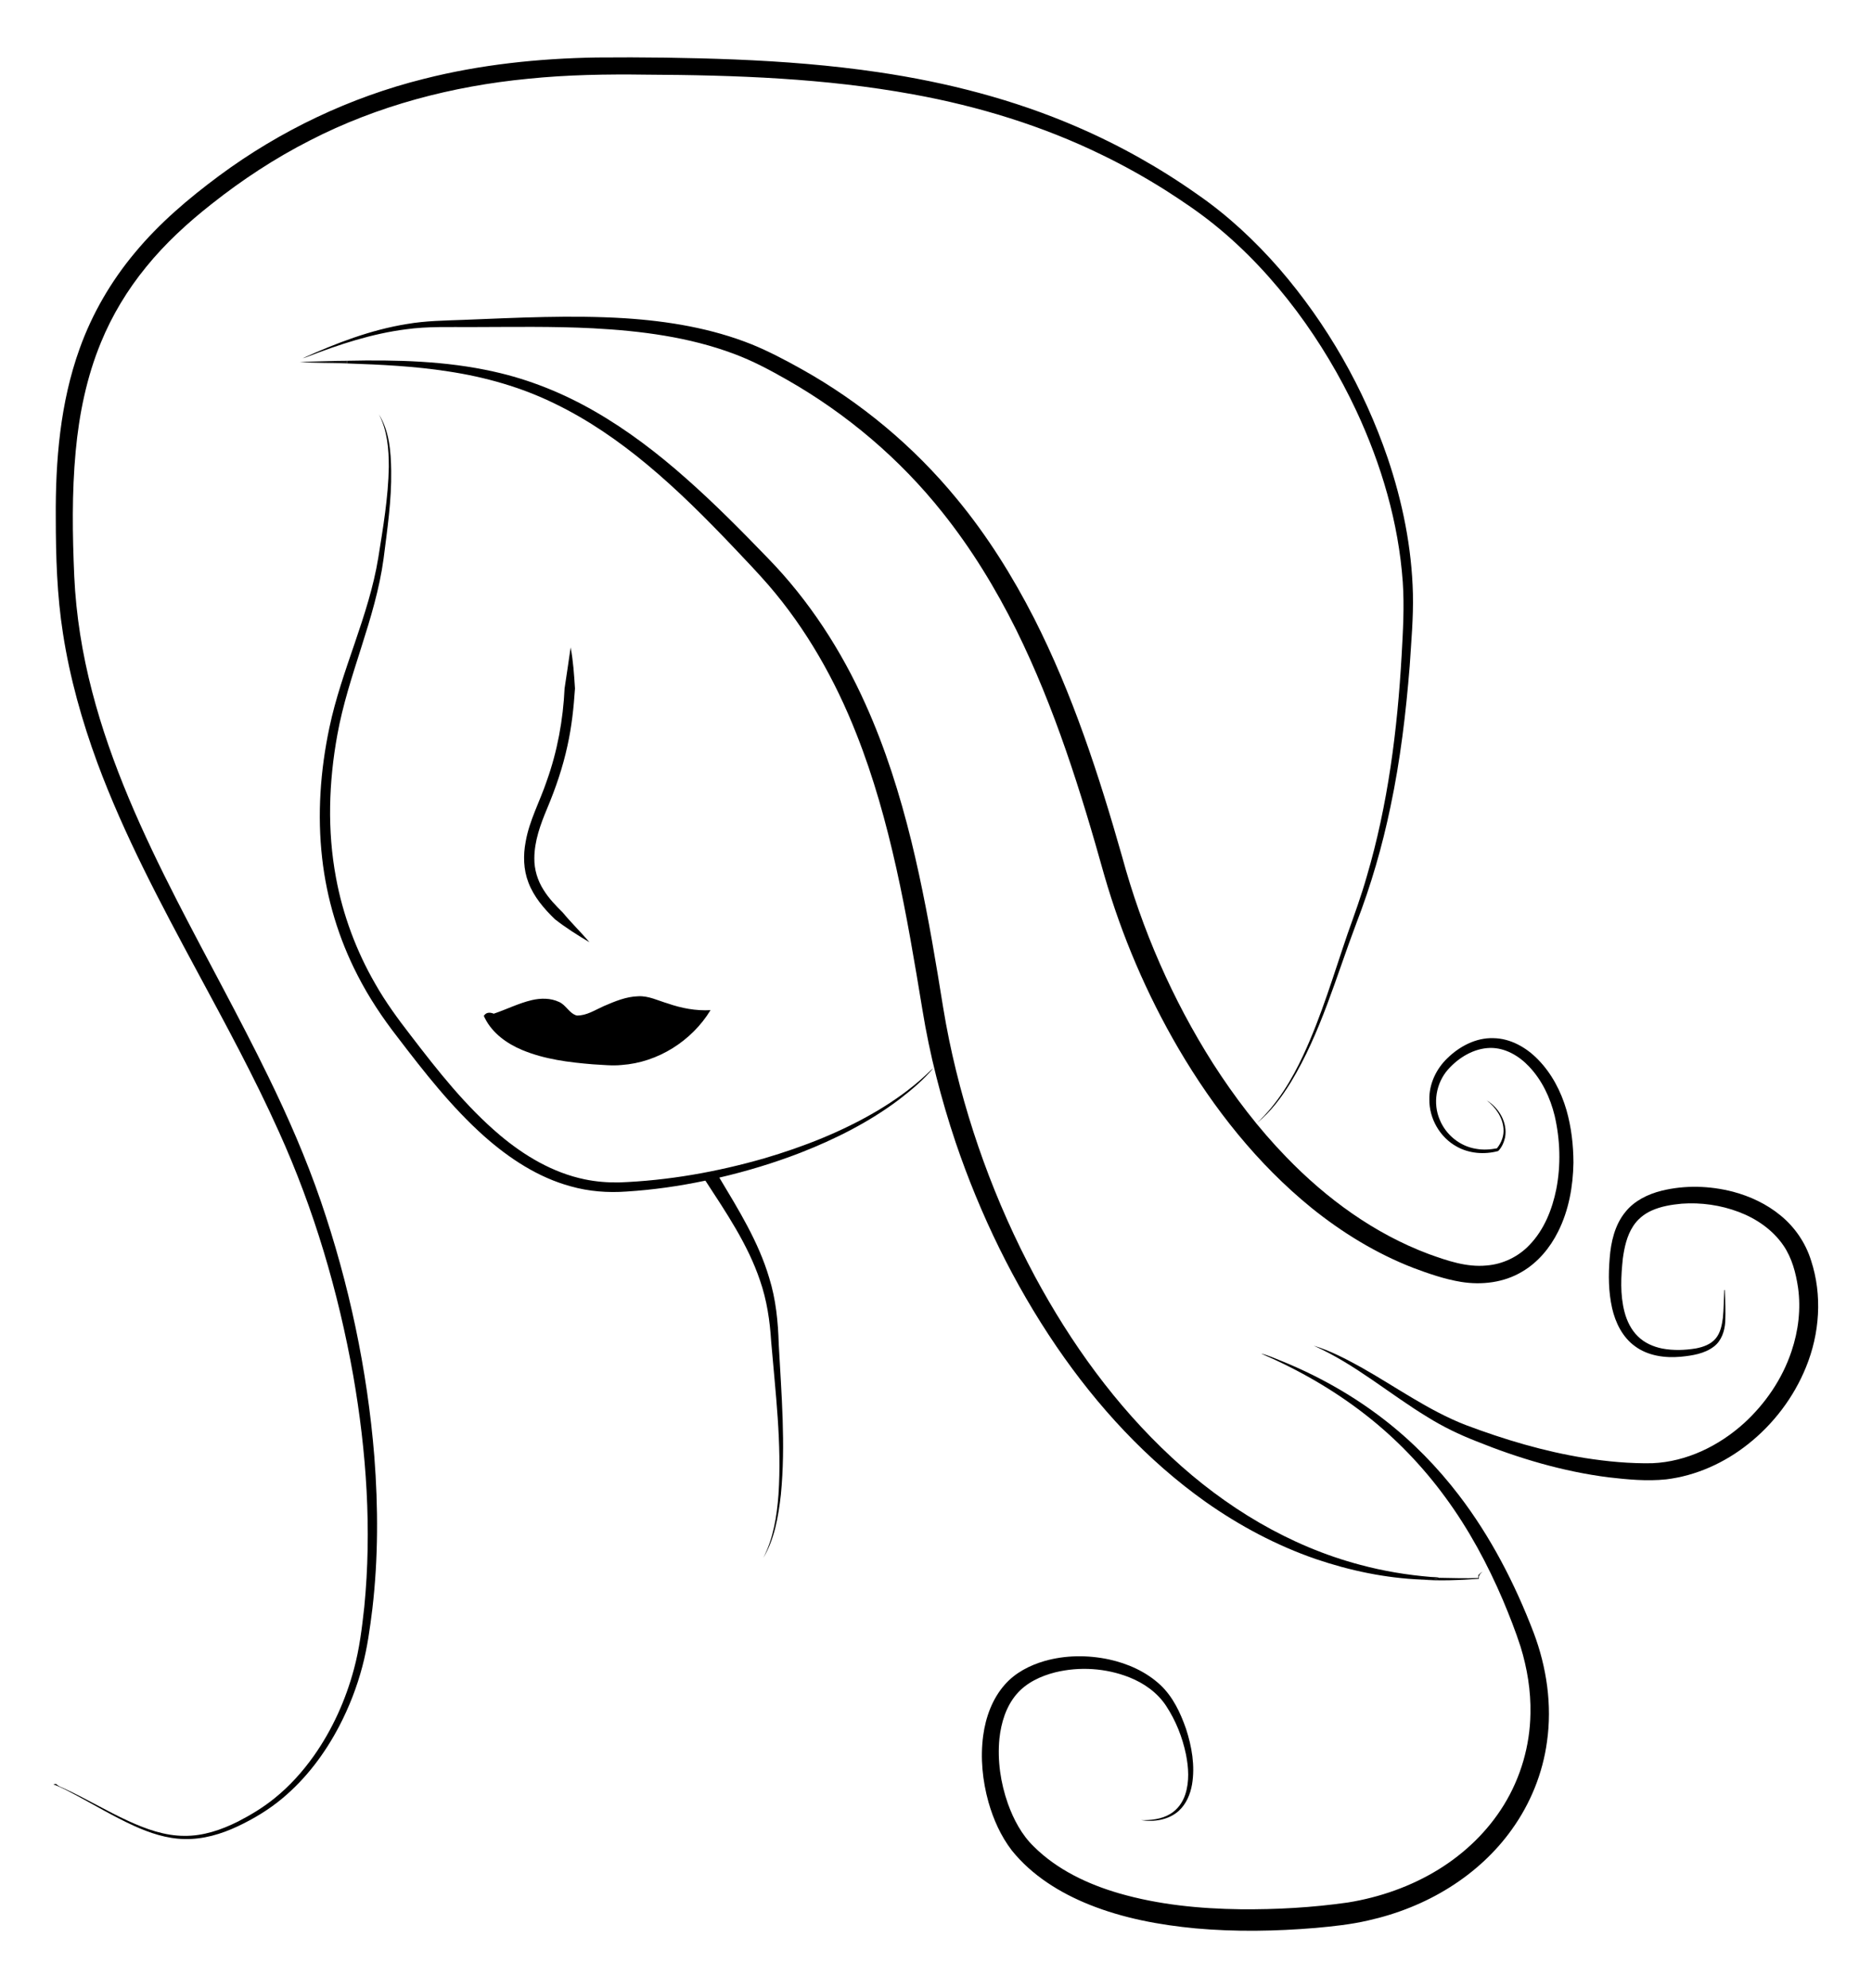
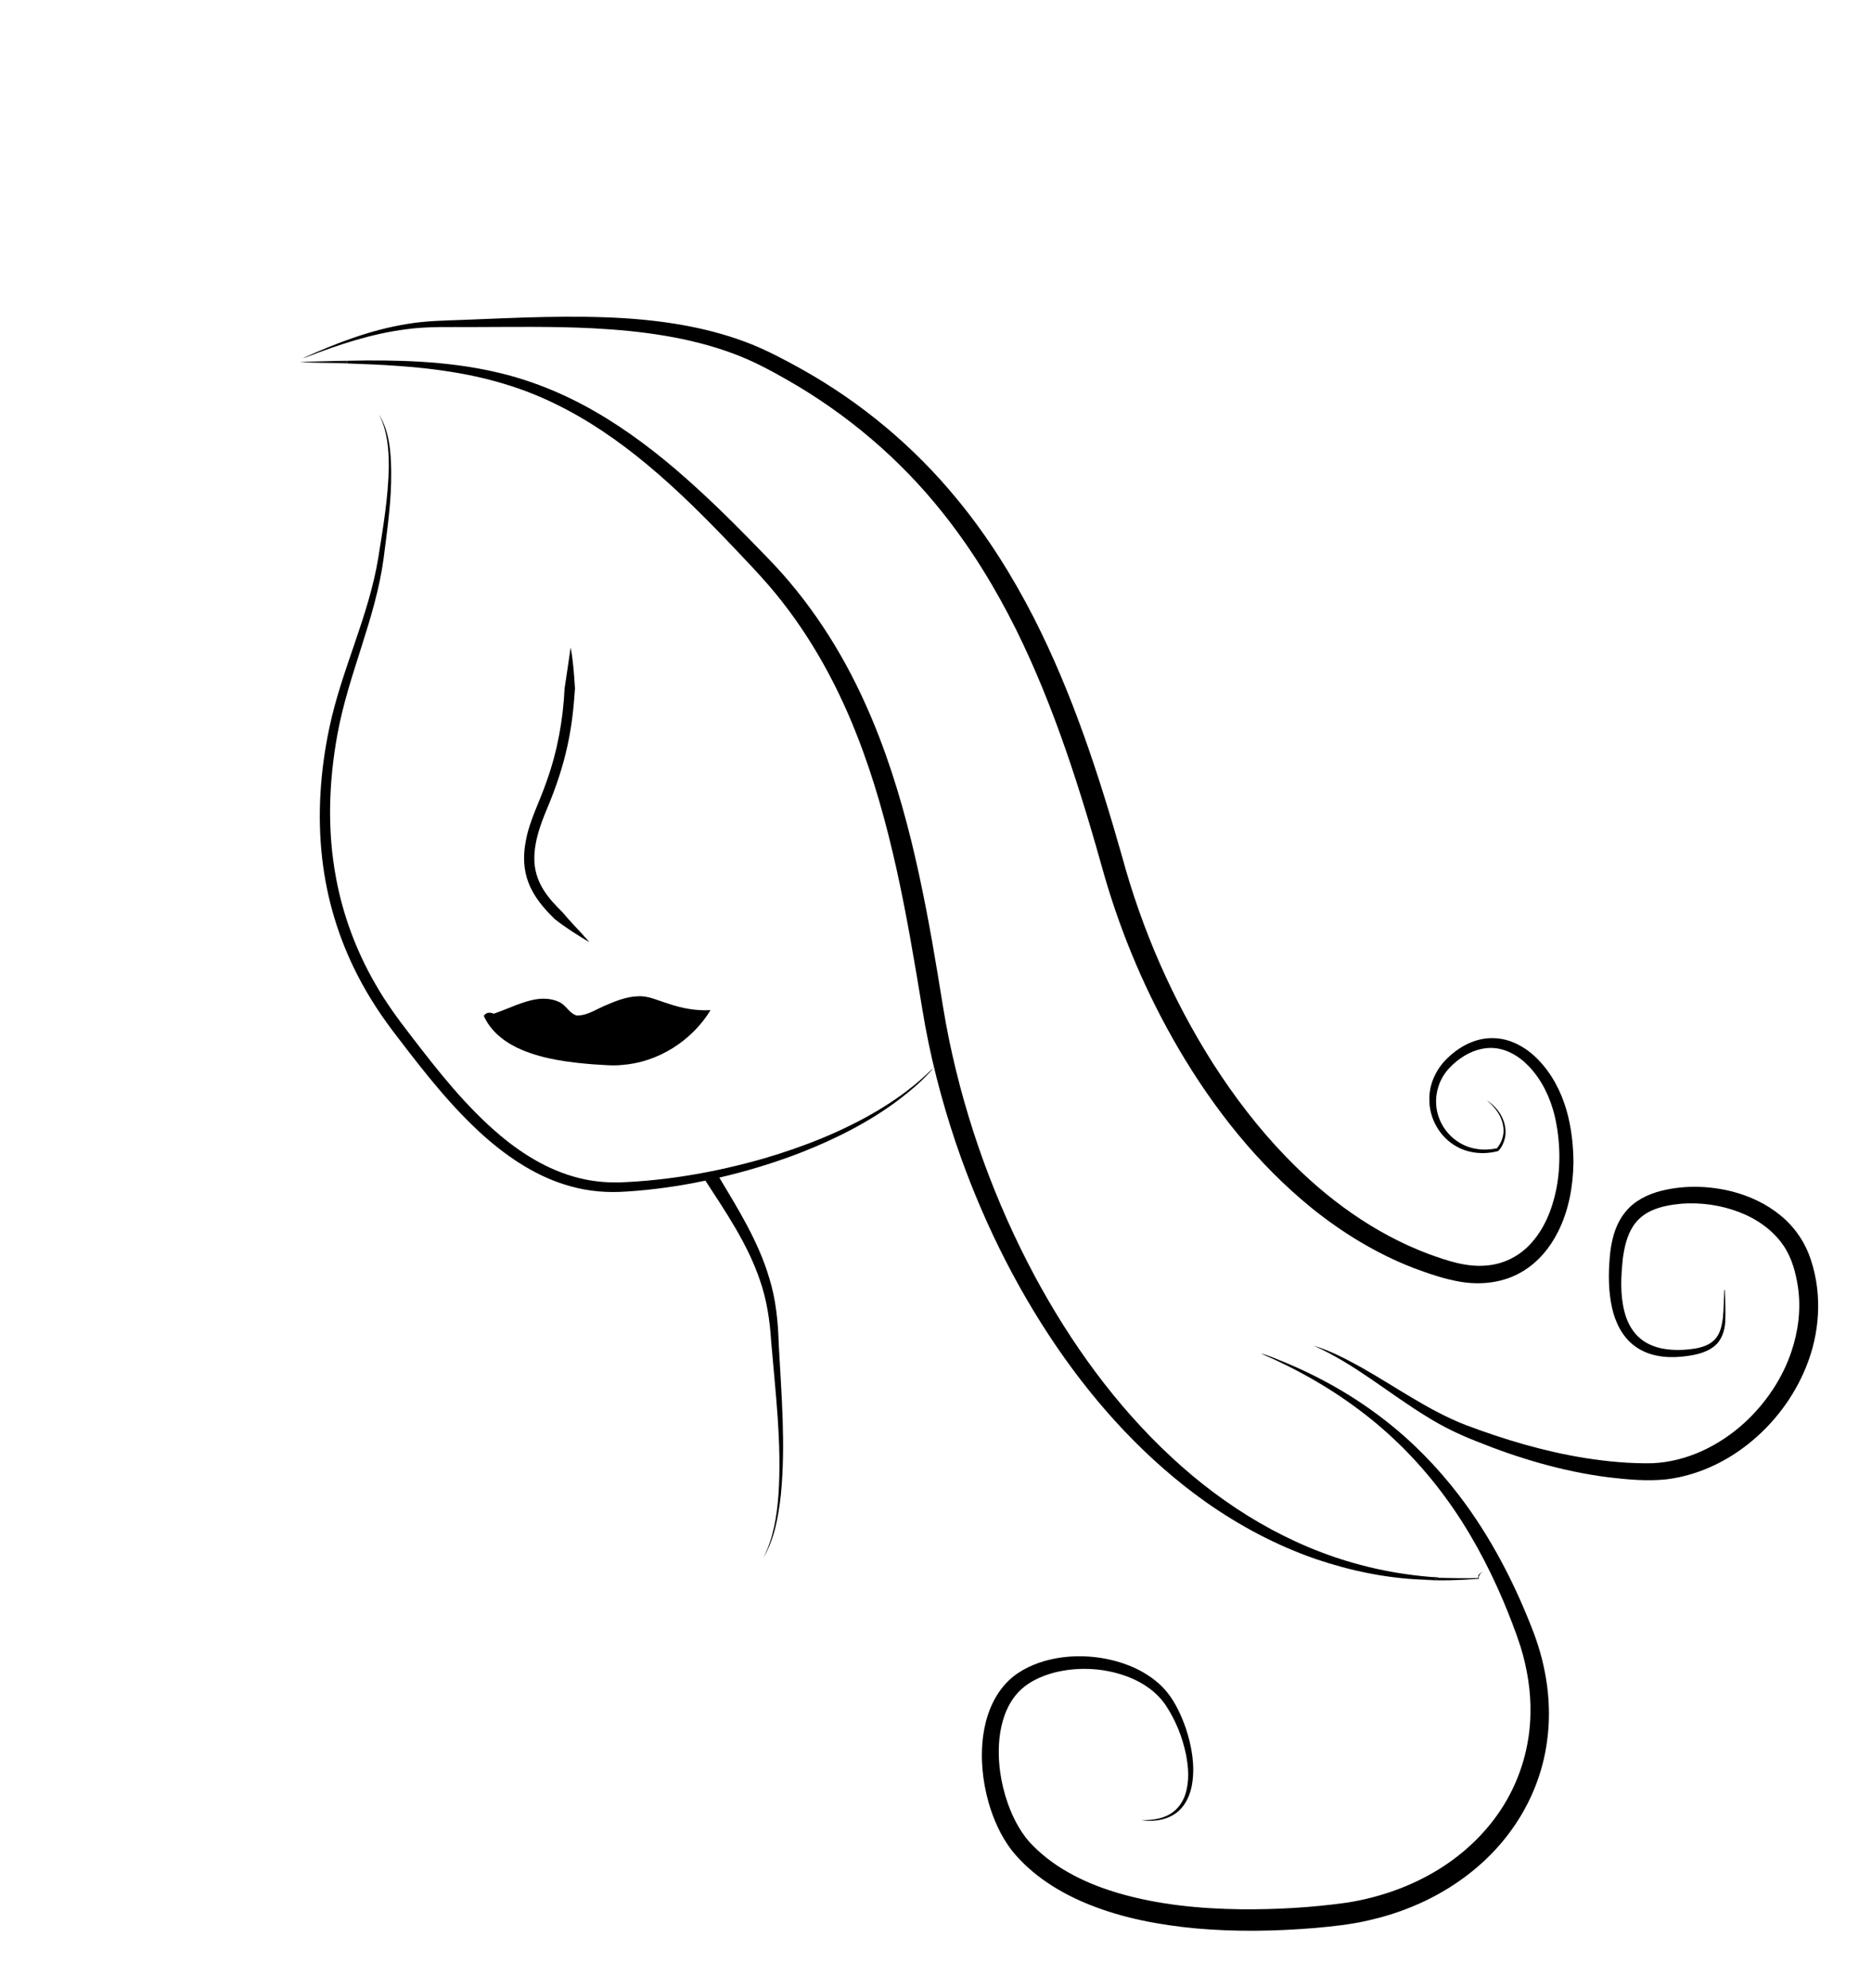
<svg xmlns="http://www.w3.org/2000/svg" version="1.1" id="Layer_1" x="0px" y="0px" viewBox="-55 -58.407 1918 2036.814" enable-background="new -55 -58.407 1918 2036.814" xml:space="preserve">
  <g>
-     <path d="M379.56,22.33C437.18,7.72,496.67,1.49,556.03,0.5c47.35-0.43,94.72,0.17,142.04,2.04c49.12,2.03,98.21,5.83,146.86,13.03   c69.75,10.26,138.69,27.92,203.47,55.98c43.46,18.76,84.97,42.03,123.61,69.36c31.15,21.53,58.99,47.58,83.84,76.09   c48.88,56.61,86.59,122.78,110.8,193.53c15.23,44.92,24.83,91.97,25.98,139.47c0.57,24.71-1.74,49.37-3.29,74.01   c-3.87,48.35-9.63,96.63-19.68,144.12c-8.44,40.76-20.08,80.87-35.08,119.71c-20.74,54.83-36.47,112.22-67.08,162.71   c-9.49,15.36-20.46,30.17-34.58,41.58c20.81-19.38,35.68-44.13,47.55-69.74c18.61-40.08,31.06-82.59,45.34-124.31   c6.88-19.4,13.96-38.75,19.58-58.56c21.7-73.56,31.35-150.11,35.69-226.5c1.4-24.97,2.85-50.02,1.17-75.01   c-4.32-60.93-21.9-120.42-47.66-175.63c-16.81-35.9-37.25-70.11-60.94-101.89c-24.39-32.58-52.27-62.66-83.93-88.29   c-16.15-13.11-33.44-24.72-50.95-35.92c-20.8-13.09-42.28-25.11-64.39-35.83c-61.18-29.94-126.88-50-193.8-62.17   c-90.17-16.53-182.11-19.75-273.57-20.19c-40.42-0.57-80.93,0.1-121.17,4.23c-77.36,7.49-154.01,27.46-223.27,63.16   c-35.75,18.19-69.44,40.32-100.86,65.23c-24.48,19.27-47.62,40.46-67.23,64.74c-18.96,23.25-34.66,49.21-46.04,76.99   C33.78,327.91,26.07,365.89,22.54,404c-3.98,42.6-3.32,85.49-1.46,128.19c1.85,39.81,8.21,79.34,18.29,117.88   c19.39,74.76,51.75,145.35,86.8,213.92c30.98,60.49,64.11,119.88,93.88,181c20.19,41.36,38.63,83.63,53.58,127.18   c28.94,84.6,47.71,172.75,54.9,261.89c4,51.86,4.04,104.13-2,155.83c-2.48,19.93-5.14,39.93-10.33,59.37   c-5.6,21.17-13.58,41.7-23.73,61.11c-14.62,27.92-33.94,53.67-58.24,73.89c-13.78,11.54-29.31,20.86-45.53,28.54   c-17.04,8.02-35.66,13.56-54.64,13.09c-18.22-0.31-35.78-6.22-52.21-13.72c-19.81-9.06-38.55-20.24-57.72-30.54   c-7.9-4.15-15.69-8.61-24.13-11.61v-0.31c0.64-0.07,1.92-0.21,2.55-0.28c2.07,2.3,5.05,3.26,7.81,4.47   c22.51,10.36,43.77,23.24,66.31,33.56c18,8.23,37.23,15.17,57.27,15.16c19.26,0.23,37.91-6.16,54.94-14.69   c13.11-6.75,25.81-14.43,37.28-23.74c15.51-12.45,28.92-27.37,40.4-43.56c18.89-26.79,32.56-57.12,41.04-88.74   c5.69-20.89,8.27-42.44,10.64-63.91c7.77-79.01,2.27-158.88-11.33-236.95c-15.27-85.89-40.13-170.27-76.14-249.8   c-25.2-56.16-54.64-110.26-83.82-164.41C109.58,867.33,72.26,797.44,44.8,723.31C29.02,680.39,16.55,636.13,9.56,590.9   C3.35,551.6,2.19,511.72,2.15,472c-0.4-58.42,4.5-117.86,24.44-173.19c12.83-35.85,32.28-69.24,56.72-98.41   c24.94-30.1,54.94-55.52,86.24-78.75C232.2,75.28,303.9,41.16,379.56,22.33z" />
    <path d="M420.08,269.32c54.95-2.18,110.03-5.04,165-1.65c44.36,2.89,88.91,10.22,130.34,26.85c17.53,7.17,34.29,16.05,50.81,25.27   c60.7,33.89,115.01,79.18,159.1,132.94c31.01,37.47,56.94,78.95,79.09,122.19c39.5,77.7,66.56,160.94,90.32,244.58   c20.28,74.64,51.57,146.33,93.03,211.65c21.94,34.22,46.73,66.73,75.06,95.93c41.2,42.69,90.43,78.65,146.29,99.51   c18.82,6.76,38.5,13.6,58.82,11.65c16.69-1.26,32.74-8.94,44.2-21.13c14.96-15.5,23.2-36.28,27.41-57.12   c4.8-24.78,3.99-50.56-1.67-75.12c-4.53-18.55-12.99-36.51-26.22-50.46c-10.24-10.91-24.35-19.25-39.67-19.11   c-16.91,0.32-32.46,9.82-43.45,22.19c-12.18,13.81-15.71,34.54-8.37,51.49c6.26,15.42,20.79,27.19,37.29,29.71   c7.04,1.28,14.28,0.84,21.27-0.52c4.56-5.63,7.36-12.85,6.71-20.16c-0.9-11.7-8.16-22-17.26-28.98   c12.69,7.68,21.67,22.97,18.86,38.01c-1.14,5.08-3.32,10.21-7.03,13.92c-14.05,3.77-29.66,2.64-42.45-4.54   c-17.26-9.41-28.34-28.82-28.08-48.41c-0.27-15.84,7.08-31.25,18.42-42.12c12.47-12.21,29.3-21.16,47.13-20.58   c17.55,0.21,33.8,9.52,45.79,21.87c14.03,14.34,23.58,32.65,29.15,51.83c4.99,17.52,7.1,35.79,7.14,53.99   c-0.4,24.19-4.76,48.7-15.68,70.46c-8.27,16.66-20.69,31.6-36.85,41.08c-18.65,11.23-41.44,13.95-62.69,10.48   c-16.96-2.81-33.29-8.48-49.33-14.51c-37.61-14.66-72.4-35.97-103.77-61.26c-55.33-44.94-100.19-101.7-136.16-162.99   c-32.66-55.82-58.28-115.76-76.21-177.89c-24-85.81-50.68-171.44-90.25-251.52c-21.14-42.47-45.99-83.23-75.65-120.31   c-43.55-54.79-97.86-100.83-158.61-135.5c-17.73-10.15-35.83-19.81-55.02-26.93c-45.96-17.21-95.14-23.53-143.89-26.12   c-41.65-2.16-83.38-1.34-125.07-1.28c-22.32,0.12-44.73-0.8-66.91,2.28c-34.79,4.45-68.33,15.42-100.91,28.07   c-1.63,0.64-3.29,1.18-4.99,1.61c34.19-15.43,69.58-29.1,106.77-35.08C381.11,270.24,400.65,270.06,420.08,269.32z" />
    <path opacity="0.91" enable-background="new    " d="M252.04,312.42c16.19-0.36,32.38-1.16,48.58-1.19   c0.07,0.69,0.21,2.06,0.28,2.75C284.62,313.28,268.28,313.81,252.04,312.42z" />
    <path d="M300.62,311.23c50.31-1.07,101.17,0.07,150.47,11.16c36.18,8,70.88,22.04,102.96,40.5c33.62,19.28,64.53,42.94,93.51,68.58   c29.36,25.88,56.89,53.74,84.07,81.88c42.22,43.28,75.54,94.77,100.18,149.88c20.27,44.95,35.08,92.18,46.89,140.01   c11.05,45.19,19.52,90.96,27.11,136.85c3.72,22.38,7.01,44.84,11.64,67.06c17.49,84.46,47.24,166.36,87.96,242.39   c36.8,68.32,82.85,132.22,139.88,185.13c54.8,51.05,120.89,91.22,193.66,110.33c23.54,6.33,47.67,10.31,71.95,12.34   c3.17,0.2,6.37,0.18,9.49,0.91c-6.1,2.25-12.57,1.08-18.88,1.77c-36.91-1.46-73.5-9.16-108.44-21.04   c-40.13-13.85-77.95-34-112.64-58.41c-60.38-42.81-111.16-98.14-152.81-159.08c-44.03-64.54-78.41-135.49-103.51-209.42   c-14.86-44.37-26.58-89.83-34.06-136.04c-8-48.51-16.05-97.05-26.75-145.06c-10.43-46.63-23.2-92.86-40.82-137.32   c-21.72-55.26-51.35-107.76-90.28-152.77c-11.17-12.81-22.91-25.11-34.61-37.44c-28.58-30.08-57.92-59.57-89.87-86.11   c-28.91-24.02-60.09-45.57-93.96-62.01c-34.47-16.96-71.85-27.53-109.77-33.21c-34.11-5.3-68.64-6.97-103.09-8.13   C300.83,313.29,300.69,311.92,300.62,311.23z" />
    <path d="M333.23,366.12c10.66,17.2,12.3,38.1,12.57,57.85c0.47,30.2-4.02,60.14-7.79,90.02c-8.37,61.98-36.34,119.09-47.38,180.47   c-8.81,48.21-10.43,98.09-1.39,146.4c7.03,38.2,20.79,75.1,40.2,108.73c10.53,18.6,23.17,35.87,36.24,52.74   c27.85,36.37,56.43,72.75,91.58,102.44c25.1,21.13,54.33,38.47,86.76,45.18c11.49,2.4,23.28,3.35,35.01,3.18   c50.42-1.87,100.47-10.75,148.92-24.67c40.27-11.84,79.7-27.29,115.88-48.72c17.4-10.37,34.04-22.15,48.93-35.91   c2.91-2.54,5.5-5.42,8.51-7.84c-10.19,12.19-22.52,22.48-35.07,32.18c-30.76,23.21-65.5,40.65-101.3,54.62   c-26.98,10.43-54.73,18.82-82.9,25.38c19.64,32.85,40.22,65.83,51.12,102.84c6.88,21.98,9.09,45.06,9.76,67.99   c2.74,51.23,7.21,102.69,2.18,153.93c-2.56,22.32-6.35,45.35-17.99,64.94c10.26-20.01,13.89-42.62,15.54-64.83   c3.51-52.48-3.13-104.86-7.5-157.07c-1.3-21.17-4.44-42.36-11.44-62.44c-12.52-37.1-34.76-69.7-55.93-102.25   c-26.62,5.6-53.62,9.46-80.78,11.17c-19.14,1.4-38.57-0.07-57.08-5.3c-33.43-9.05-63.02-28.55-88.72-51.3   c-33.59-29.98-61.39-65.62-88.63-101.27c-15.59-20.02-29.74-41.23-41.26-63.87c-19.21-37.26-31.5-78.05-36.19-119.71   c-5.11-44.62-1.87-89.96,7.4-133.84c12.42-59.23,40.35-114.16,50.1-174.07c4.91-30.83,10.23-61.76,10.8-93.06   C343.43,401.68,341.82,382.67,333.23,366.12z" />
    <path d="M523.46,646.92c2.08-13.99,4.25-27.98,6.2-41.99c2.61,13.88,3.58,28.04,4.45,42.12c-1.28,19.63-3.41,39.27-7.68,58.5   c-4.79,22.23-12.18,43.83-20.99,64.77c-6.74,16.11-12.93,33.02-12.97,50.71c-0.16,11.33,3.26,22.56,9.29,32.12   c5.36,8.77,12.53,16.19,19.8,23.38c8.69,10.56,18.57,20.09,27.42,30.5c-12.23-7.21-24.26-14.86-35.46-23.6   c-11.14-10.78-21.59-22.97-27.14-37.65c-5.09-13.22-5.45-27.85-2.81-41.66c3.75-21.83,14.59-41.42,21.57-62.23   C516.06,711.4,521.93,679.23,523.46,646.92z" />
    <path d="M563.57,972.49c11.26-4.85,22.94-9.81,35.39-10.12c10.59-0.57,20.23,4.46,30.15,7.35c14.06,4.91,28.95,7.71,43.89,6.88   c-19.25,31.56-53.96,53.57-90.99,56.18c-9.8,1.04-19.62-0.22-29.41-0.67c-24.64-2.01-49.67-5.1-72.66-14.71   c-15.5-6.5-30.18-16.96-37.96-32.26c-0.44-1.16-2.02-2.81-0.43-3.75c2.34-2.86,6.26-2.45,9.33-1.16   c13.12-4.4,25.57-10.77,39.1-13.93c9.19-2.1,19.21-2.19,27.87,1.92c7.13,3.11,10.41,11.74,18.07,13.89   C545.96,982.33,554.69,976.4,563.57,972.49z" />
    <path d="M1647.41,1161.63c23.96-5.9,49.37-5.14,73.2,1.02c17.59,4.69,34.46,12.59,48.56,24.2c14.66,11.9,25.76,28.15,31.38,46.2   c11.69,35.54,8.9,75.01-5.22,109.45c-12.48,30.75-33.19,58.06-59.19,78.67c-24.13,19.21-53.31,32.49-84.05,36.2   c-19.65,2.05-39.45,0.16-58.99-2.09c-46.82-5.95-92.38-19.52-136.04-37.19c-16.98-6.65-33.46-14.59-48.94-24.22   c-39.43-23.85-74.71-54.67-117.1-73.46c17.03,5.12,32.88,13.52,48.41,22.06c35.57,19.96,68.94,44.28,107.16,59.16   c39.62,14.93,80.42,27.13,122.27,33.85c22.88,3.59,46.04,5.79,69.22,5.33c34.97-1.52,68.07-17.73,93.78-40.97   c21.97-20.09,39.32-45.53,48.72-73.86c7.01-20.82,9.72-43.24,6.66-65.06c-2.26-15.12-6.25-30.42-14.98-43.19   c-11-16.08-27.74-27.57-45.81-34.38c-18.55-7.01-38.65-9.88-58.41-8.45c-10.56,0.99-21.22,2.71-30.95,7.11   c-7.65,3.46-14.42,8.98-18.93,16.1c-6.35,9.82-8.85,21.5-10.44,32.93c-1.93,18.23-2.95,37.01,1.75,54.93   c2.44,9.23,6.78,18.18,13.7,24.9c6.71,6.64,15.66,10.59,24.84,12.44c11.38,2.17,23.14,1.76,34.54-0.1   c7.49-1.43,15.31-4.14,20.33-10.22c4.89-5.88,6.34-13.67,7.35-21.04c0.93-9.51,0.96-19.07,1.39-28.61   c0.14-0.01,0.42-0.04,0.56-0.05c0.49,10.9,0.92,21.82,0.46,32.73c-0.59,9.37-3.8,19.25-11.5,25.17   c-9.66,7.47-22.22,9.37-34.04,10.53c-16.25,1.48-33.76-0.89-47.12-10.89c-12.61-9.2-19.86-23.97-23.26-38.88   c-3.74-16.69-3.9-34.01-2.5-50.99c1.25-16.79,5.2-34.26,16.1-47.56C1619.51,1171.88,1633.35,1165.14,1647.41,1161.63z" />
    <path d="M1237.06,1328.48c6.76,1.51,13.1,4.55,19.55,7.04c37.96,15.24,74.01,35.41,106.38,60.48   c28.83,22.27,54.51,48.52,76.66,77.44c32.68,42.65,57.5,90.89,76.67,140.97c13.36,35.4,19.04,74.05,13.69,111.65   c-4.33,32.33-16.93,63.42-35.94,89.89c-16.95,23.83-38.96,43.88-63.69,59.4c-25.64,16.16-54.23,27.42-83.77,34.01   c-17.62,4.07-35.64,5.97-53.62,7.6c-40.88,3.42-82.08,4.15-122.98,0.47c-37.11-3.51-74.23-10.39-108.94-24.33   c-30.21-12.13-58.94-30.02-79.48-55.65c-11.17-14.61-18.78-31.68-23.81-49.3c-6.16-22.1-8.49-45.45-5.44-68.25   c2.58-18.97,9.41-37.88,22.27-52.35c10.55-12.01,25.26-19.59,40.43-24.03c21.43-6.14,44.35-6.3,66.08-1.69   c19.38,4.21,38.23,12.61,52.82,26.25c12.82,12.06,20.47,28.42,26.2,44.8c5.95,18.27,9.4,37.92,6.18,57.07   c-1.73,9.97-5.87,19.91-13.41,26.9c-10.37,9.48-25.58,11.8-39.05,9.68c10.29,0.18,21.14-0.9,30.12-6.34   c7.48-4.42,12.82-11.89,15.44-20.09c4.34-13.26,3.37-27.57,0.66-41.05c-3.65-17.61-10.46-34.65-20.36-49.69   c-8.94-13.58-22.78-23.29-37.75-29.2c-23.95-9.44-50.87-11.16-75.86-5.07c-14.8,3.78-29.52,10.56-39.59,22.41   c-10.8,12.65-15.79,29.2-17.55,45.5c-2.17,22.47,1.18,45.3,8.66,66.55c5.82,16.24,14.12,31.99,26.64,44.09   c23.92,23.76,55.26,38.54,87.32,47.87c40.37,11.69,82.55,15.77,124.45,16.33c36.75,0.33,73.56-1.74,109.95-6.93   c32.77-5.29,64.74-16.48,93.04-33.95c26.83-16.58,50.22-39.04,66.78-65.96c17.28-28.09,26.79-60.86,27.24-93.82   c0.49-23.07-3.29-46.16-10.06-68.19c-5.24-16.26-11.52-32.16-18.13-47.9c-15.81-36.99-35.01-72.66-58.84-105.12   c-23.28-31.88-50.88-60.65-82.06-84.89C1311.32,1365.58,1275.07,1344.85,1237.06,1328.48z" />
    <path d="M1459.73,1555.43c1.21-1.38,2.59-2.59,4.21-3.47c-2.36,1.82-4.13,4.08-3.68,7.25c-19.73,1.42-39.58,2.31-59.33,0.86   l0.58-0.05c6.31-0.69,12.78,0.48,18.88-1.77c13.11,0.2,26.23,0.68,39.35,0.16C1459.74,1557.67,1459.74,1556.17,1459.73,1555.43z" />
  </g>
</svg>